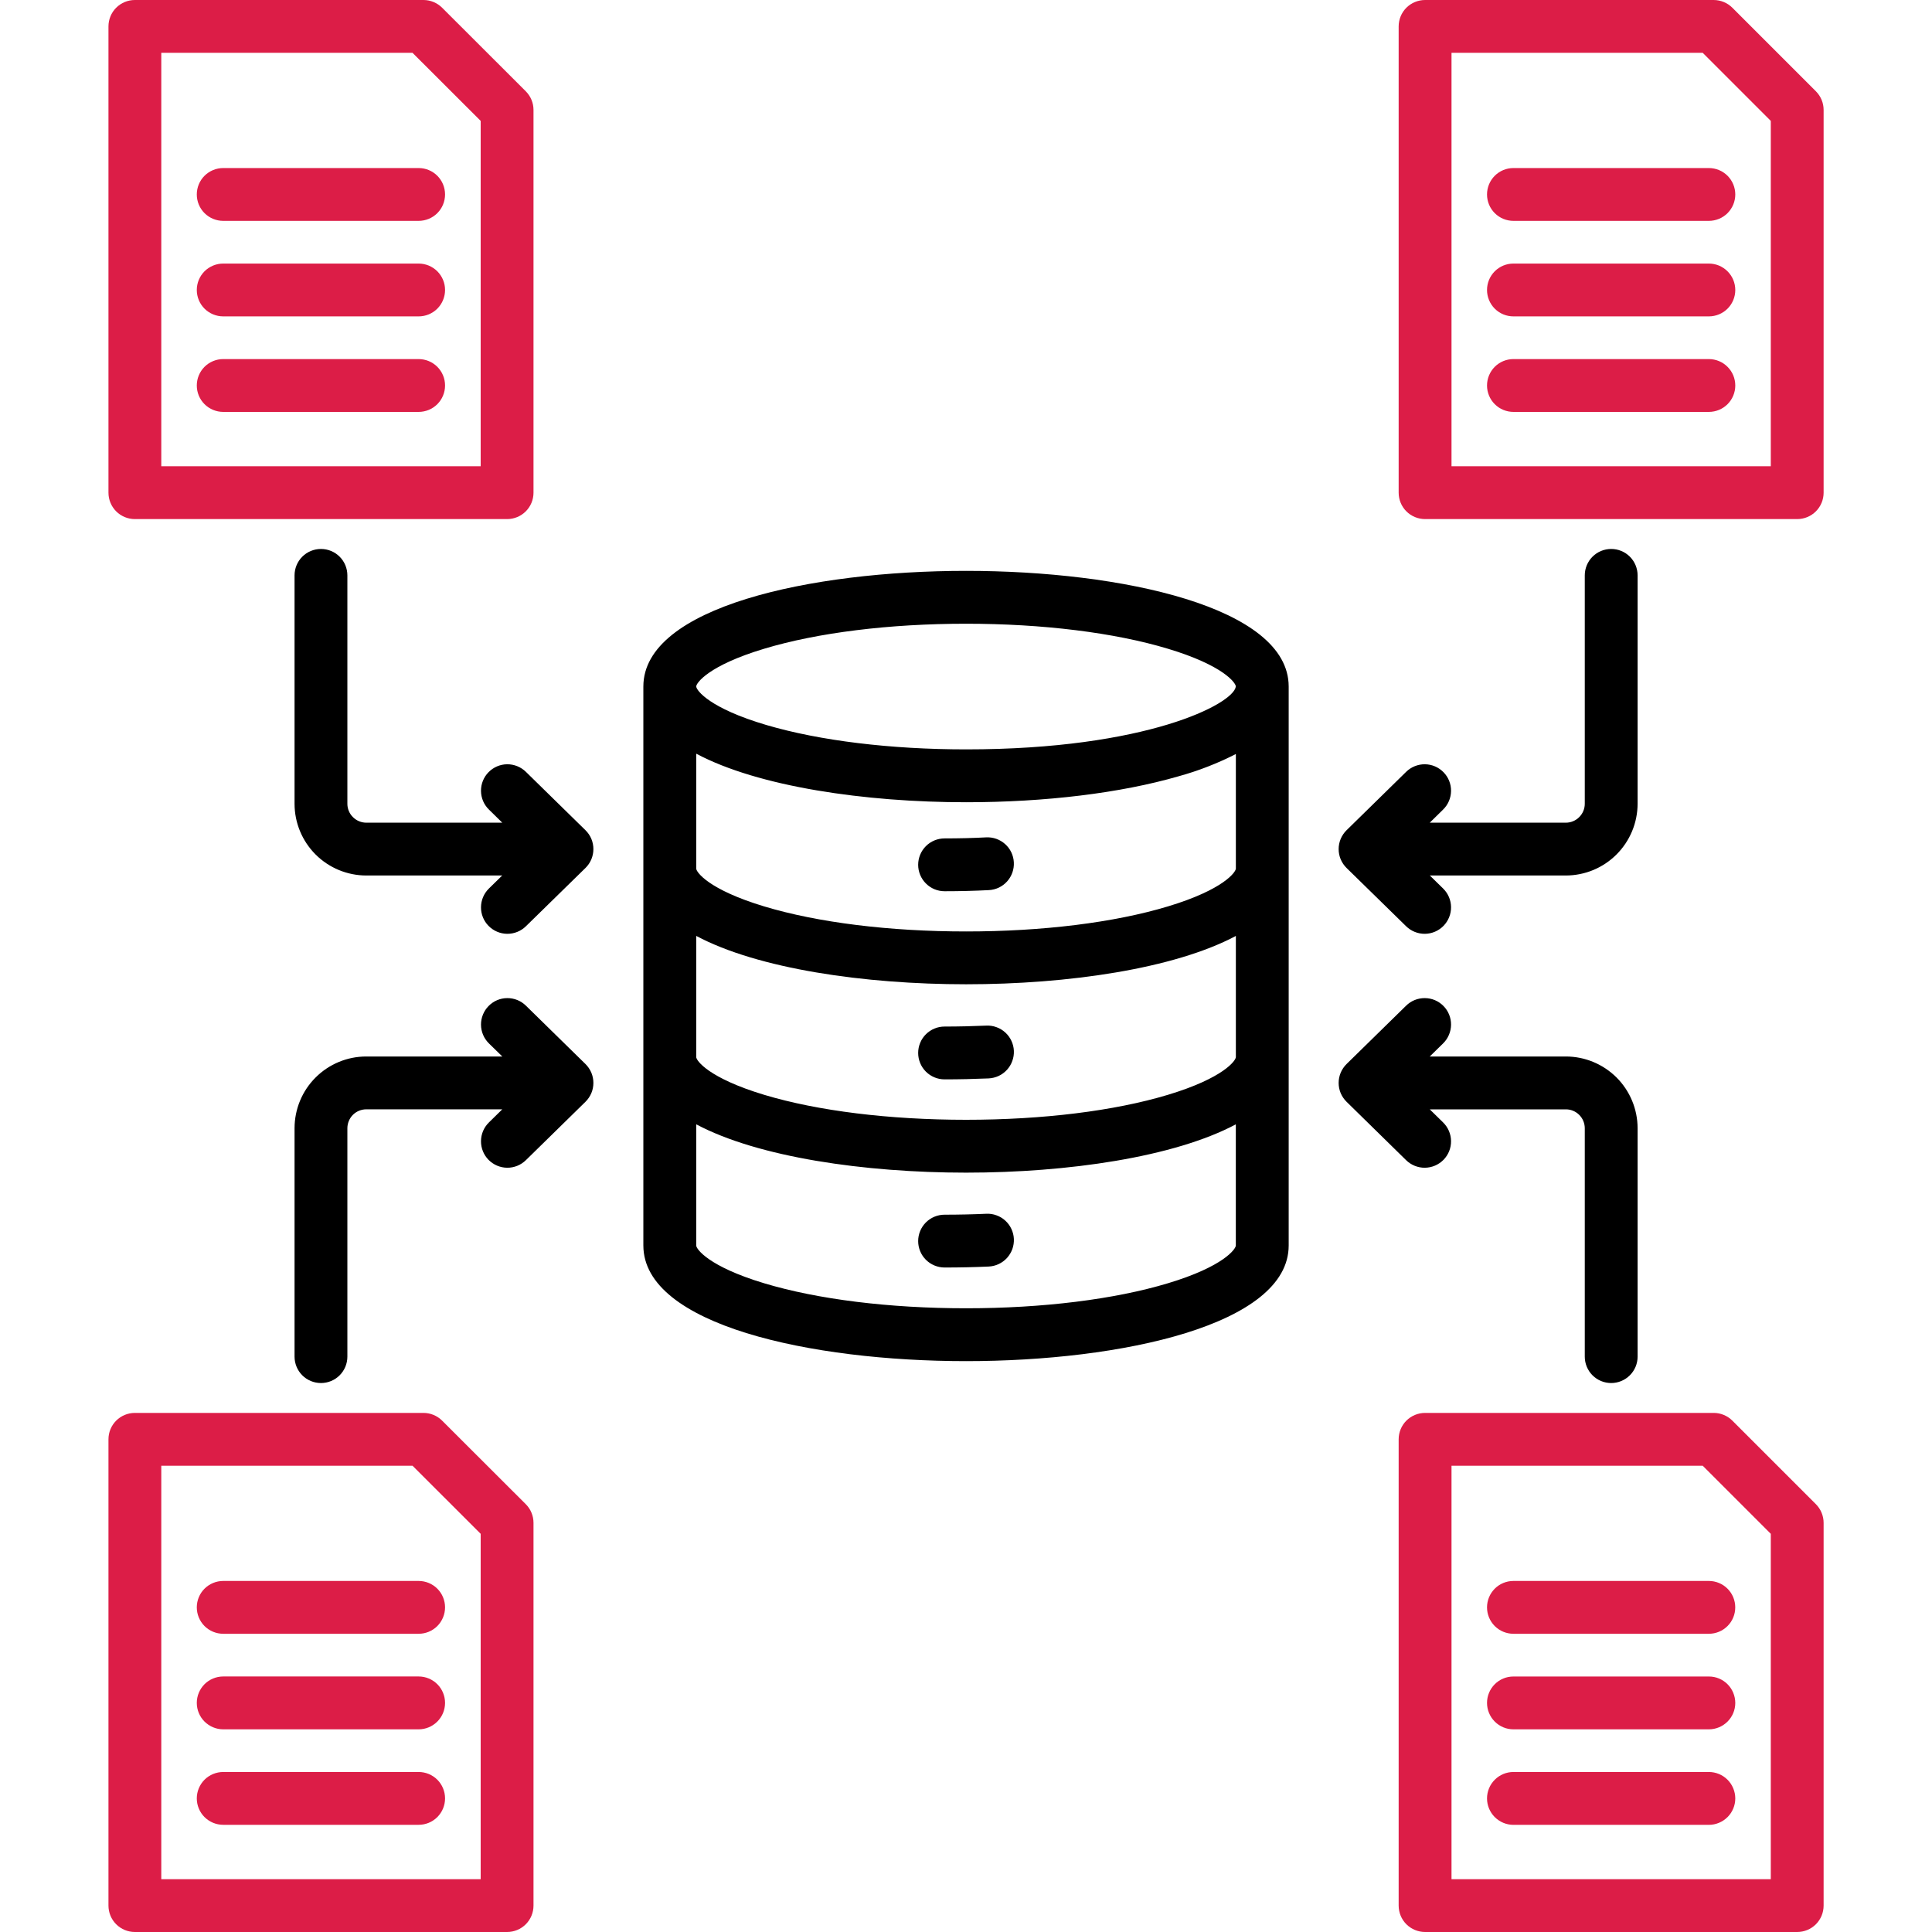
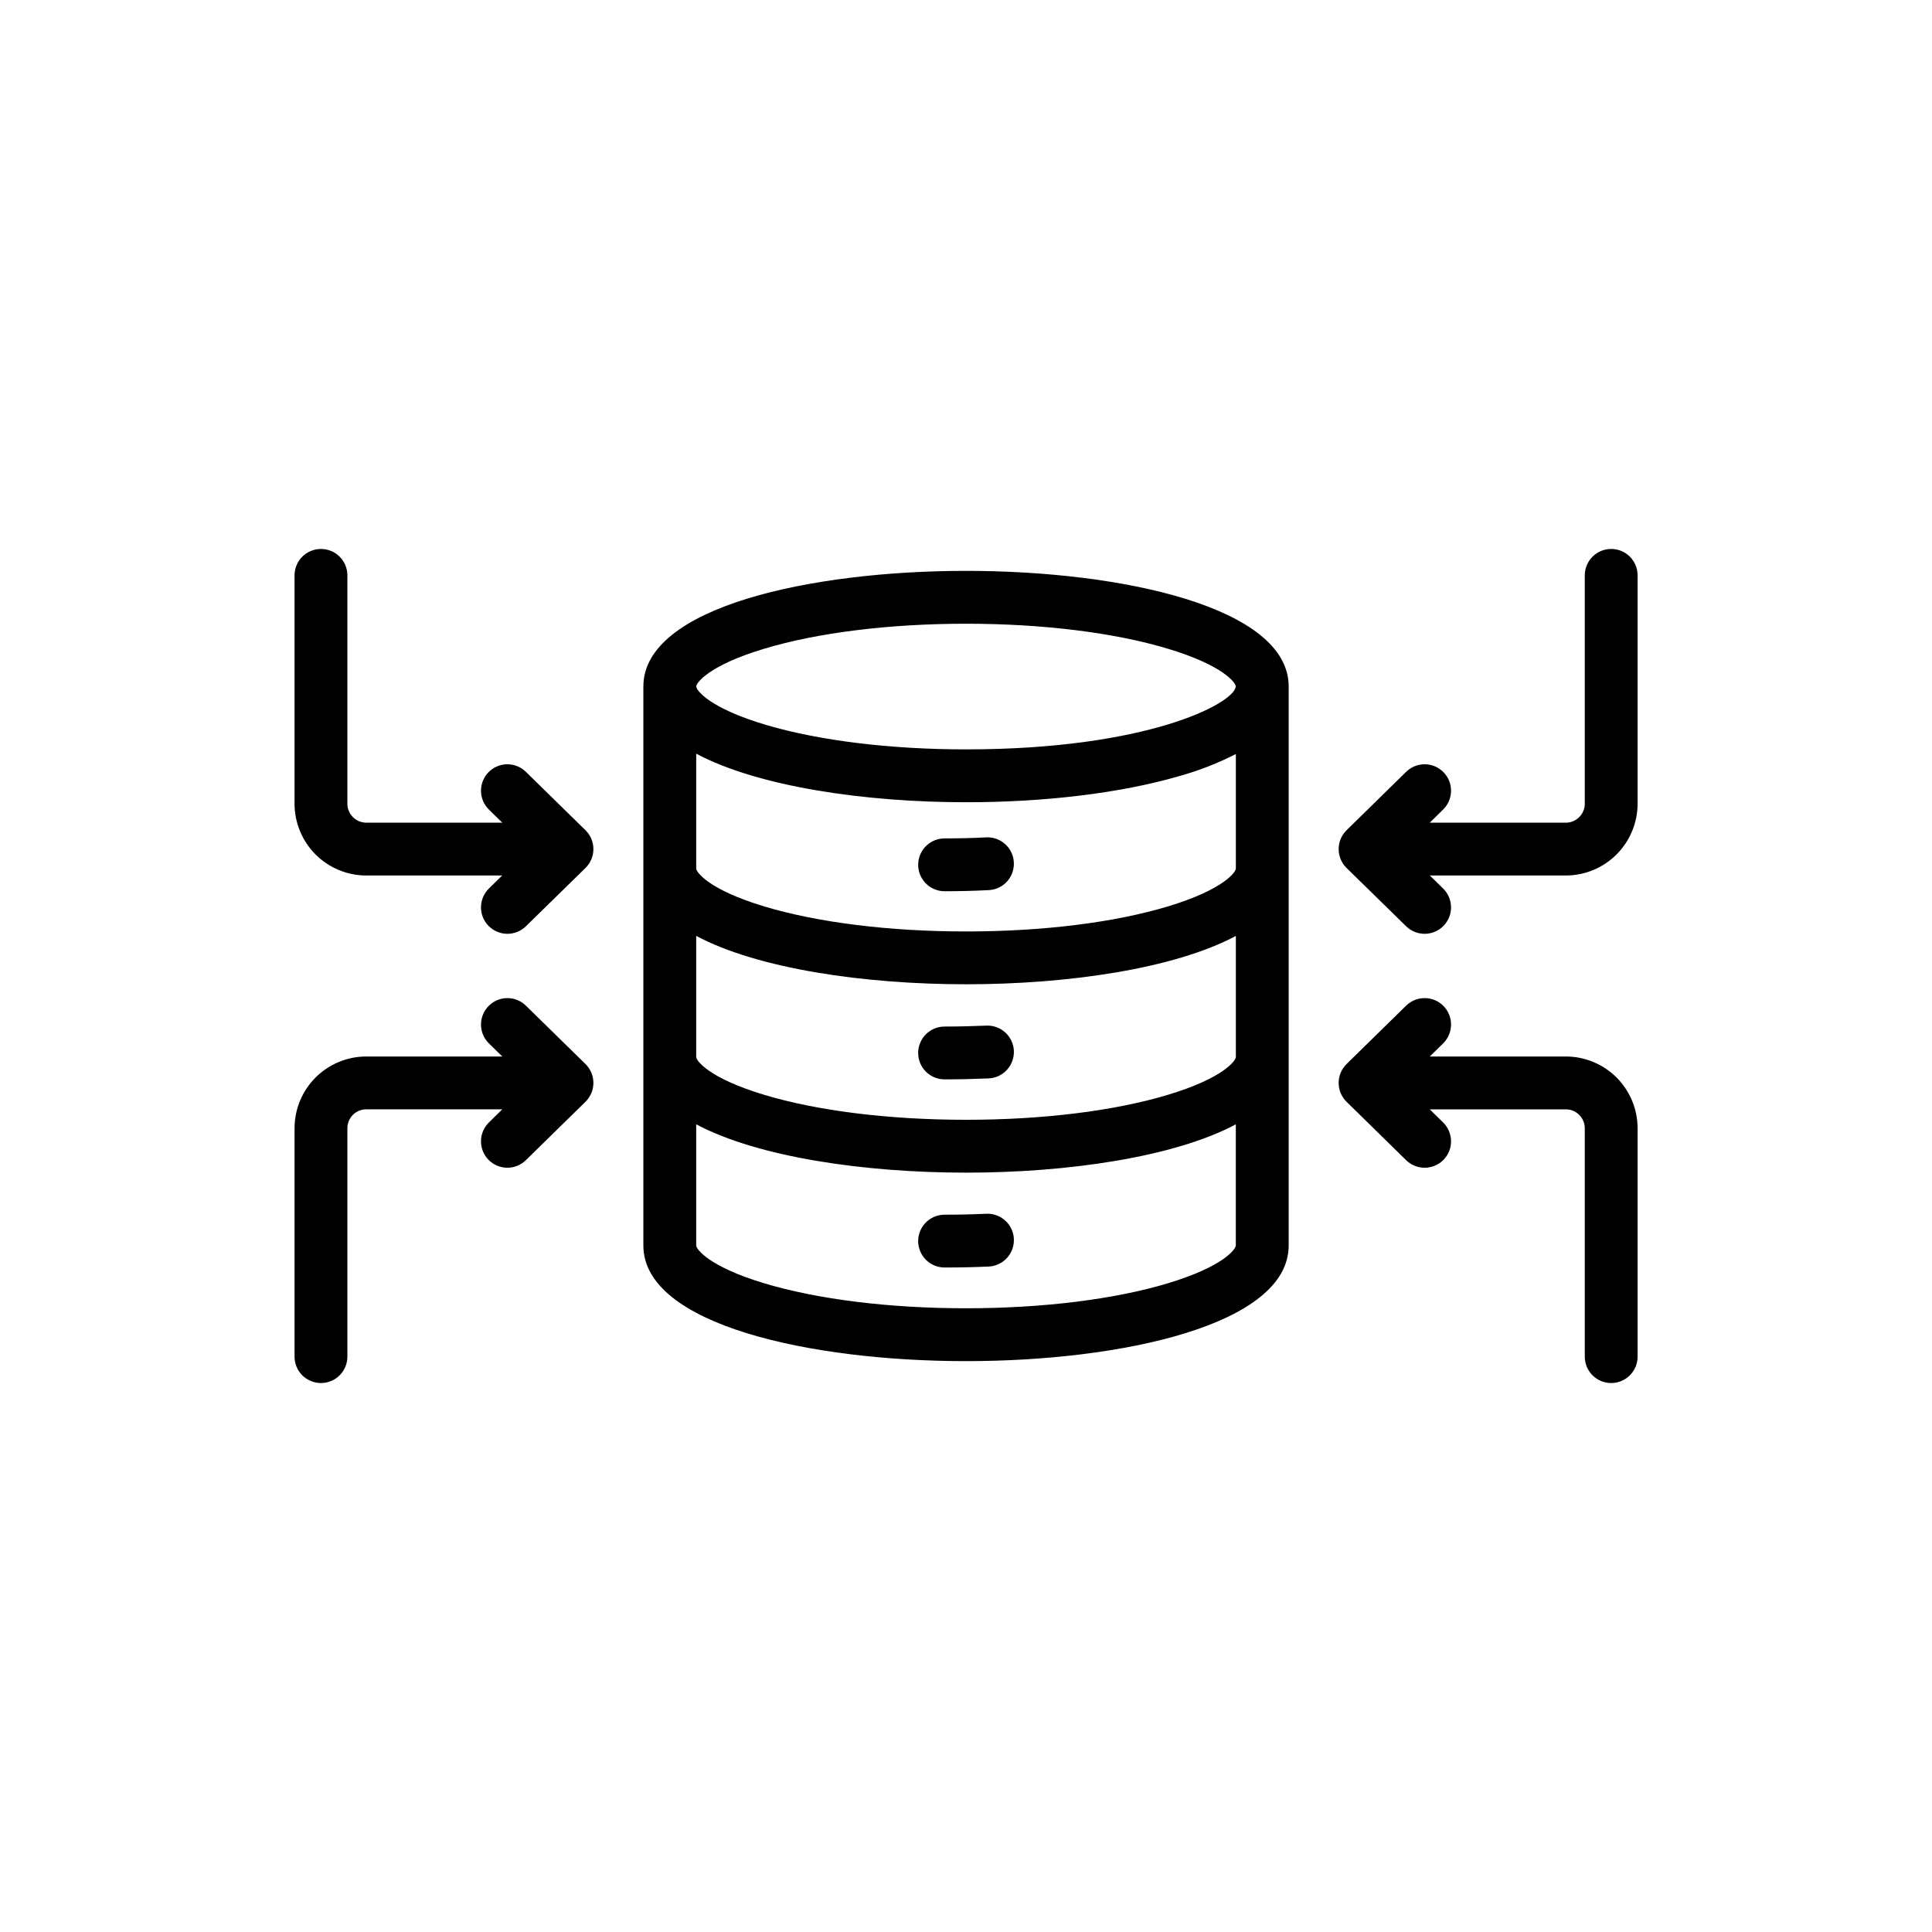
<svg xmlns="http://www.w3.org/2000/svg" width="50" height="50" viewBox="0 0 50 50" fill="none">
  <g clip-path="url(#clip0_860_2841)">
    <path d="M15.152 21.486C15.217 21.55 15.269 21.626 15.304 21.709C15.339 21.793 15.357 21.883 15.357 21.974C15.357 22.065 15.339 22.155 15.304 22.239C15.269 22.323 15.217 22.399 15.152 22.463L13.61 23.972C13.48 24.099 13.306 24.169 13.124 24.167C12.943 24.165 12.77 24.091 12.643 23.961C12.516 23.832 12.446 23.657 12.448 23.476C12.45 23.294 12.524 23.121 12.654 22.994L12.997 22.658H9.478C8.986 22.657 8.514 22.461 8.166 22.113C7.819 21.765 7.623 21.293 7.623 20.801V14.89C7.623 14.709 7.695 14.535 7.823 14.407C7.951 14.279 8.125 14.207 8.307 14.207C8.488 14.207 8.662 14.279 8.79 14.407C8.918 14.535 8.99 14.709 8.99 14.89V20.801C8.99 20.93 9.041 21.055 9.133 21.146C9.224 21.238 9.348 21.29 9.477 21.291H12.999L12.653 20.951C12.523 20.825 12.45 20.651 12.448 20.47C12.446 20.289 12.516 20.114 12.643 19.985C12.77 19.855 12.943 19.781 13.124 19.779C13.306 19.778 13.48 19.848 13.61 19.975L15.152 21.486ZM33.351 17.767V32.233C33.351 34.289 29.023 35.226 25.002 35.226C20.981 35.226 16.65 34.289 16.65 32.233V17.767C16.65 15.71 20.98 14.774 25.002 14.774C29.024 14.774 33.351 15.71 33.351 17.767ZM31.984 24.222C30.387 25.073 27.63 25.473 25.002 25.473C22.375 25.473 19.615 25.073 18.018 24.221V27.356C18.018 27.445 18.331 27.898 19.777 28.334C21.163 28.751 23.018 28.98 25.002 28.98C26.986 28.98 28.84 28.751 30.225 28.334C31.671 27.898 31.984 27.445 31.984 27.356V24.222ZM18.018 19.505V22.478C18.018 22.567 18.331 23.022 19.777 23.458C21.164 23.876 23.019 24.106 25.002 24.106C26.985 24.106 28.839 23.876 30.225 23.458C31.671 23.022 31.984 22.567 31.984 22.478V19.514C31.51 19.756 31.012 19.95 30.499 20.091C29.005 20.524 27.053 20.762 25.002 20.762C22.394 20.762 19.622 20.36 18.018 19.505ZM18.018 17.766C18.018 17.768 18.018 17.769 18.019 17.77C18.027 17.869 18.358 18.328 19.836 18.764C21.216 19.17 23.051 19.394 25.002 19.394C29.674 19.394 31.918 18.218 31.982 17.771C31.982 17.769 31.983 17.767 31.983 17.765C31.981 17.674 31.664 17.222 30.225 16.789C28.84 16.372 26.985 16.142 25.002 16.142C23.019 16.142 21.162 16.372 19.777 16.789C18.333 17.223 18.019 17.676 18.018 17.766ZM31.983 32.233V29.098C30.387 29.948 27.629 30.348 25.002 30.348C22.375 30.348 19.615 29.948 18.018 29.097V32.233C18.018 32.322 18.331 32.776 19.777 33.211C21.162 33.628 23.018 33.858 25.002 33.858C26.986 33.858 28.84 33.628 30.225 33.211C31.671 32.776 31.983 32.322 31.983 32.233ZM24.446 23.065C24.848 23.065 25.233 23.055 25.592 23.036C25.773 23.027 25.943 22.946 26.064 22.811C26.185 22.676 26.248 22.498 26.238 22.317C26.229 22.136 26.148 21.966 26.013 21.845C25.878 21.724 25.701 21.661 25.519 21.671C25.185 21.689 24.824 21.698 24.445 21.698C24.264 21.698 24.09 21.77 23.962 21.898C23.834 22.026 23.762 22.2 23.762 22.381C23.762 22.562 23.834 22.736 23.962 22.864C24.09 22.993 24.264 23.065 24.445 23.065L24.446 23.065ZM23.762 27.251C23.762 27.432 23.834 27.606 23.962 27.734C24.09 27.862 24.264 27.934 24.446 27.934C24.829 27.934 25.213 27.925 25.587 27.909C25.676 27.904 25.764 27.883 25.846 27.845C25.927 27.807 26 27.753 26.061 27.686C26.121 27.62 26.168 27.543 26.198 27.458C26.229 27.374 26.243 27.284 26.239 27.195C26.235 27.105 26.213 27.017 26.175 26.936C26.137 26.854 26.083 26.781 26.017 26.721C25.95 26.66 25.873 26.613 25.788 26.583C25.704 26.552 25.614 26.538 25.525 26.543C25.171 26.558 24.808 26.567 24.446 26.567C24.356 26.567 24.267 26.584 24.184 26.619C24.101 26.653 24.026 26.703 23.962 26.767C23.898 26.83 23.848 26.906 23.814 26.989C23.779 27.072 23.762 27.161 23.762 27.251H23.762ZM25.525 31.412C25.171 31.428 24.808 31.436 24.446 31.436C24.265 31.436 24.091 31.508 23.962 31.636C23.834 31.765 23.762 31.938 23.762 32.12C23.762 32.301 23.834 32.475 23.962 32.603C24.091 32.731 24.265 32.803 24.446 32.803C24.829 32.803 25.213 32.795 25.587 32.778C25.677 32.774 25.765 32.752 25.846 32.714C25.927 32.676 26 32.622 26.061 32.556C26.121 32.489 26.168 32.412 26.199 32.327C26.229 32.243 26.243 32.153 26.239 32.064C26.235 31.974 26.213 31.886 26.175 31.805C26.137 31.723 26.083 31.65 26.017 31.59C25.951 31.529 25.873 31.482 25.788 31.452C25.704 31.421 25.614 31.407 25.525 31.412V31.412ZM41.697 14.207C41.516 14.207 41.342 14.279 41.214 14.407C41.086 14.535 41.014 14.709 41.014 14.89V20.801C41.014 20.931 40.962 21.055 40.87 21.147C40.778 21.239 40.654 21.291 40.524 21.291H37.002L37.348 20.951C37.477 20.825 37.551 20.651 37.553 20.47C37.555 20.289 37.485 20.114 37.358 19.985C37.231 19.855 37.058 19.781 36.876 19.779C36.695 19.778 36.52 19.848 36.391 19.975L34.849 21.486C34.784 21.55 34.733 21.626 34.697 21.71C34.662 21.794 34.644 21.884 34.644 21.975C34.644 22.066 34.662 22.156 34.697 22.239C34.733 22.323 34.784 22.399 34.849 22.463L36.391 23.972C36.52 24.098 36.695 24.169 36.877 24.167C37.058 24.165 37.231 24.091 37.358 23.961C37.485 23.831 37.555 23.657 37.553 23.475C37.551 23.294 37.477 23.121 37.347 22.994L37.004 22.658H40.523C41.016 22.657 41.488 22.462 41.836 22.113C42.184 21.765 42.38 21.293 42.381 20.801V14.89C42.381 14.8 42.363 14.712 42.329 14.629C42.295 14.546 42.244 14.47 42.181 14.407C42.117 14.343 42.042 14.293 41.959 14.259C41.876 14.224 41.787 14.207 41.697 14.207ZM40.523 27.342H37.002L37.348 27.003C37.477 26.876 37.551 26.703 37.553 26.521C37.555 26.34 37.485 26.165 37.358 26.036C37.231 25.906 37.058 25.832 36.876 25.831C36.695 25.829 36.52 25.899 36.391 26.026L34.849 27.537C34.784 27.601 34.733 27.677 34.697 27.761C34.662 27.845 34.644 27.935 34.644 28.026C34.644 28.117 34.662 28.207 34.697 28.291C34.733 28.374 34.784 28.45 34.849 28.514L36.391 30.026C36.52 30.152 36.695 30.223 36.876 30.221C37.058 30.219 37.231 30.145 37.358 30.016C37.485 29.886 37.555 29.712 37.553 29.53C37.551 29.349 37.477 29.176 37.348 29.049L37.002 28.71H40.523C40.653 28.709 40.777 28.761 40.869 28.852C40.961 28.943 41.013 29.067 41.014 29.197V35.11C41.014 35.291 41.086 35.465 41.214 35.593C41.342 35.721 41.516 35.793 41.697 35.793C41.878 35.793 42.052 35.721 42.18 35.593C42.309 35.465 42.381 35.291 42.381 35.11V29.197C42.38 28.705 42.184 28.233 41.836 27.885C41.487 27.538 41.016 27.342 40.523 27.342ZM13.61 26.026C13.481 25.899 13.306 25.829 13.125 25.831C12.944 25.832 12.771 25.906 12.644 26.036C12.517 26.165 12.447 26.34 12.448 26.521C12.45 26.703 12.524 26.876 12.653 27.003L13 27.342H9.478C8.986 27.342 8.515 27.538 8.167 27.886C7.819 28.233 7.624 28.705 7.623 29.197V35.11C7.623 35.291 7.695 35.465 7.823 35.593C7.951 35.721 8.125 35.793 8.307 35.793C8.488 35.793 8.662 35.721 8.79 35.593C8.918 35.465 8.99 35.291 8.99 35.11V29.197C8.991 29.068 9.042 28.944 9.133 28.852C9.225 28.761 9.348 28.71 9.477 28.709H12.999L12.653 29.049C12.523 29.176 12.45 29.349 12.448 29.53C12.446 29.712 12.516 29.886 12.643 30.016C12.77 30.145 12.943 30.219 13.124 30.221C13.306 30.223 13.48 30.152 13.61 30.025L15.152 28.514C15.217 28.45 15.268 28.374 15.304 28.29C15.339 28.207 15.357 28.116 15.357 28.026C15.357 27.935 15.339 27.845 15.304 27.761C15.268 27.677 15.217 27.601 15.152 27.537L13.61 26.026Z" fill="black" />
-     <path d="M11.442 0.2C11.314 0.072 11.14 -1.30989e-05 10.959 1.78905e-09L3.49 1.78905e-09C3.309 1.78905e-09 3.135 0.072 3.007 0.2C2.879 0.328 2.807 0.502 2.807 0.684V12.751C2.807 12.932 2.879 13.106 3.007 13.234C3.135 13.362 3.309 13.434 3.49 13.434H13.124C13.305 13.434 13.479 13.362 13.607 13.234C13.735 13.106 13.807 12.932 13.807 12.751V2.846C13.807 2.756 13.79 2.667 13.755 2.584C13.721 2.501 13.67 2.426 13.607 2.362L11.442 0.2ZM12.44 12.067H4.174V1.367H10.676L12.44 3.129V12.067ZM5.777 4.349H10.834C11.016 4.349 11.19 4.421 11.318 4.549C11.446 4.677 11.518 4.851 11.518 5.033C11.518 5.214 11.446 5.388 11.318 5.516C11.19 5.644 11.016 5.716 10.834 5.716H5.777C5.596 5.716 5.422 5.644 5.293 5.516C5.165 5.388 5.093 5.214 5.093 5.033C5.093 4.851 5.165 4.677 5.293 4.549C5.422 4.421 5.596 4.349 5.777 4.349ZM11.518 7.505C11.518 7.686 11.446 7.86 11.318 7.988C11.19 8.116 11.016 8.188 10.835 8.188H5.777C5.596 8.188 5.422 8.116 5.293 7.988C5.165 7.86 5.093 7.686 5.093 7.505C5.093 7.323 5.165 7.15 5.293 7.021C5.422 6.893 5.596 6.821 5.777 6.821H10.834C10.924 6.821 11.013 6.839 11.096 6.873C11.179 6.908 11.254 6.958 11.318 7.021C11.381 7.085 11.432 7.16 11.466 7.243C11.501 7.326 11.518 7.415 11.518 7.505ZM11.518 9.977C11.518 10.158 11.446 10.332 11.318 10.46C11.19 10.588 11.016 10.66 10.835 10.66H5.777C5.596 10.66 5.422 10.588 5.293 10.46C5.165 10.332 5.093 10.158 5.093 9.977C5.093 9.795 5.165 9.622 5.293 9.493C5.422 9.365 5.596 9.293 5.777 9.293H10.834C10.924 9.293 11.013 9.311 11.096 9.345C11.179 9.379 11.254 9.43 11.318 9.493C11.381 9.557 11.432 9.632 11.466 9.715C11.501 9.798 11.518 9.887 11.518 9.977ZM46.995 2.362L44.833 0.2C44.77 0.137 44.694 0.086 44.611 0.052C44.528 0.018 44.439 -6.47841e-06 44.349 1.78905e-09H36.881C36.7 1.78905e-09 36.526 0.072 36.397 0.2C36.269 0.328 36.197 0.502 36.197 0.684V12.751C36.197 12.932 36.269 13.106 36.397 13.234C36.526 13.362 36.7 13.434 36.881 13.434H46.511C46.693 13.434 46.867 13.362 46.995 13.234C47.123 13.106 47.195 12.932 47.195 12.751V2.846C47.195 2.756 47.178 2.667 47.143 2.584C47.109 2.501 47.058 2.426 46.995 2.362ZM45.828 12.067H37.565V1.367H44.066L45.828 3.129V12.067ZM39.168 4.349H44.225C44.315 4.349 44.404 4.367 44.487 4.401C44.57 4.435 44.645 4.486 44.709 4.549C44.772 4.613 44.822 4.688 44.857 4.771C44.891 4.854 44.909 4.943 44.909 5.033C44.909 5.122 44.891 5.211 44.857 5.294C44.822 5.377 44.772 5.452 44.709 5.516C44.645 5.579 44.57 5.63 44.487 5.664C44.404 5.698 44.315 5.716 44.225 5.716H39.167C38.986 5.716 38.812 5.644 38.684 5.516C38.556 5.388 38.484 5.214 38.484 5.033C38.484 4.851 38.556 4.677 38.684 4.549C38.812 4.421 38.986 4.349 39.167 4.349H39.168ZM44.909 9.977C44.909 10.158 44.837 10.332 44.709 10.46C44.581 10.588 44.407 10.66 44.225 10.66H39.167C38.986 10.66 38.812 10.588 38.684 10.46C38.556 10.332 38.484 10.158 38.484 9.977C38.484 9.795 38.556 9.622 38.684 9.493C38.812 9.365 38.986 9.293 39.167 9.293H44.225C44.315 9.293 44.404 9.311 44.487 9.345C44.569 9.379 44.645 9.43 44.708 9.493C44.772 9.557 44.822 9.632 44.857 9.715C44.891 9.798 44.909 9.887 44.909 9.977H44.909ZM44.909 7.505C44.909 7.686 44.837 7.86 44.709 7.988C44.581 8.116 44.407 8.188 44.225 8.188H39.167C38.986 8.188 38.812 8.116 38.684 7.988C38.556 7.86 38.484 7.686 38.484 7.505C38.484 7.323 38.556 7.15 38.684 7.021C38.812 6.893 38.986 6.821 39.167 6.821H44.225C44.315 6.821 44.404 6.839 44.487 6.873C44.569 6.908 44.645 6.958 44.708 7.021C44.772 7.085 44.822 7.16 44.857 7.243C44.891 7.326 44.909 7.415 44.909 7.505H44.909ZM44.833 36.766C44.77 36.703 44.694 36.652 44.611 36.618C44.528 36.583 44.44 36.566 44.35 36.566H36.881C36.7 36.566 36.526 36.638 36.397 36.766C36.269 36.894 36.197 37.068 36.197 37.249V49.316C36.197 49.498 36.269 49.672 36.397 49.8C36.526 49.928 36.7 50 36.881 50H46.511C46.693 50 46.867 49.928 46.995 49.8C47.123 49.672 47.195 49.498 47.195 49.316V39.411C47.195 39.322 47.177 39.233 47.143 39.15C47.109 39.067 47.058 38.991 46.995 38.928L44.833 36.766ZM45.828 48.633H37.565V37.933H44.066L45.828 39.695V48.633ZM44.909 46.543C44.909 46.724 44.837 46.898 44.709 47.026C44.58 47.154 44.406 47.227 44.225 47.227H39.167C38.986 47.227 38.812 47.154 38.684 47.026C38.556 46.898 38.484 46.724 38.484 46.543C38.484 46.362 38.556 46.188 38.684 46.06C38.812 45.931 38.986 45.859 39.167 45.859H44.225C44.406 45.859 44.58 45.931 44.708 46.059C44.836 46.187 44.908 46.361 44.909 46.542V46.543ZM44.909 44.071C44.909 44.252 44.837 44.426 44.709 44.554C44.58 44.683 44.406 44.755 44.225 44.755H39.167C38.986 44.755 38.812 44.683 38.684 44.554C38.556 44.426 38.484 44.252 38.484 44.071C38.484 43.89 38.556 43.716 38.684 43.588C38.812 43.459 38.986 43.388 39.167 43.388H44.225C44.406 43.387 44.58 43.459 44.708 43.587C44.836 43.715 44.908 43.889 44.909 44.071V44.071ZM39.167 40.915H44.225C44.406 40.915 44.58 40.987 44.708 41.115C44.837 41.244 44.908 41.417 44.908 41.599C44.908 41.78 44.837 41.954 44.708 42.082C44.58 42.21 44.406 42.282 44.225 42.282H39.167C38.986 42.282 38.812 42.21 38.684 42.082C38.556 41.954 38.484 41.78 38.484 41.599C38.484 41.417 38.556 41.244 38.684 41.115C38.812 40.987 38.986 40.915 39.167 40.915ZM11.442 36.766C11.314 36.638 11.14 36.566 10.959 36.566H3.49C3.309 36.566 3.135 36.638 3.007 36.766C2.879 36.894 2.807 37.068 2.807 37.249V49.316C2.807 49.498 2.879 49.672 3.007 49.8C3.135 49.928 3.309 50 3.49 50H13.124C13.305 50 13.479 49.928 13.607 49.8C13.735 49.672 13.807 49.498 13.807 49.316V39.411C13.807 39.322 13.79 39.233 13.755 39.15C13.721 39.066 13.67 38.991 13.607 38.928L11.442 36.766ZM12.44 48.633H4.174V37.933H10.676L12.44 39.695V48.633ZM11.518 44.071C11.518 44.252 11.446 44.426 11.318 44.554C11.19 44.682 11.016 44.755 10.835 44.755H5.777C5.596 44.755 5.422 44.682 5.293 44.554C5.165 44.426 5.093 44.252 5.093 44.071C5.093 43.89 5.165 43.716 5.293 43.587C5.422 43.459 5.596 43.387 5.777 43.387H10.834C11.016 43.387 11.19 43.459 11.318 43.587C11.446 43.715 11.518 43.889 11.518 44.071V44.071ZM11.518 46.543C11.518 46.724 11.446 46.898 11.318 47.026C11.19 47.154 11.016 47.226 10.835 47.226H5.777C5.596 47.226 5.422 47.154 5.293 47.026C5.165 46.898 5.093 46.724 5.093 46.543C5.093 46.361 5.165 46.188 5.293 46.059C5.422 45.931 5.596 45.859 5.777 45.859H10.834C11.016 45.859 11.19 45.931 11.318 46.059C11.446 46.187 11.518 46.361 11.518 46.542V46.543ZM5.777 40.915H10.834C11.016 40.915 11.19 40.987 11.318 41.115C11.446 41.243 11.518 41.417 11.518 41.598C11.518 41.779 11.446 41.953 11.318 42.082C11.19 42.21 11.016 42.282 10.834 42.282H5.777C5.596 42.282 5.422 42.21 5.293 42.082C5.165 41.953 5.093 41.779 5.093 41.598C5.093 41.417 5.165 41.243 5.293 41.115C5.422 40.987 5.596 40.915 5.777 40.915Z" fill="#DC1D47" />
  </g>
  <defs>
    <clipPath id="clip0_860_2841">
      <rect width="50" height="50" fill="white" />
    </clipPath>
  </defs>
</svg>